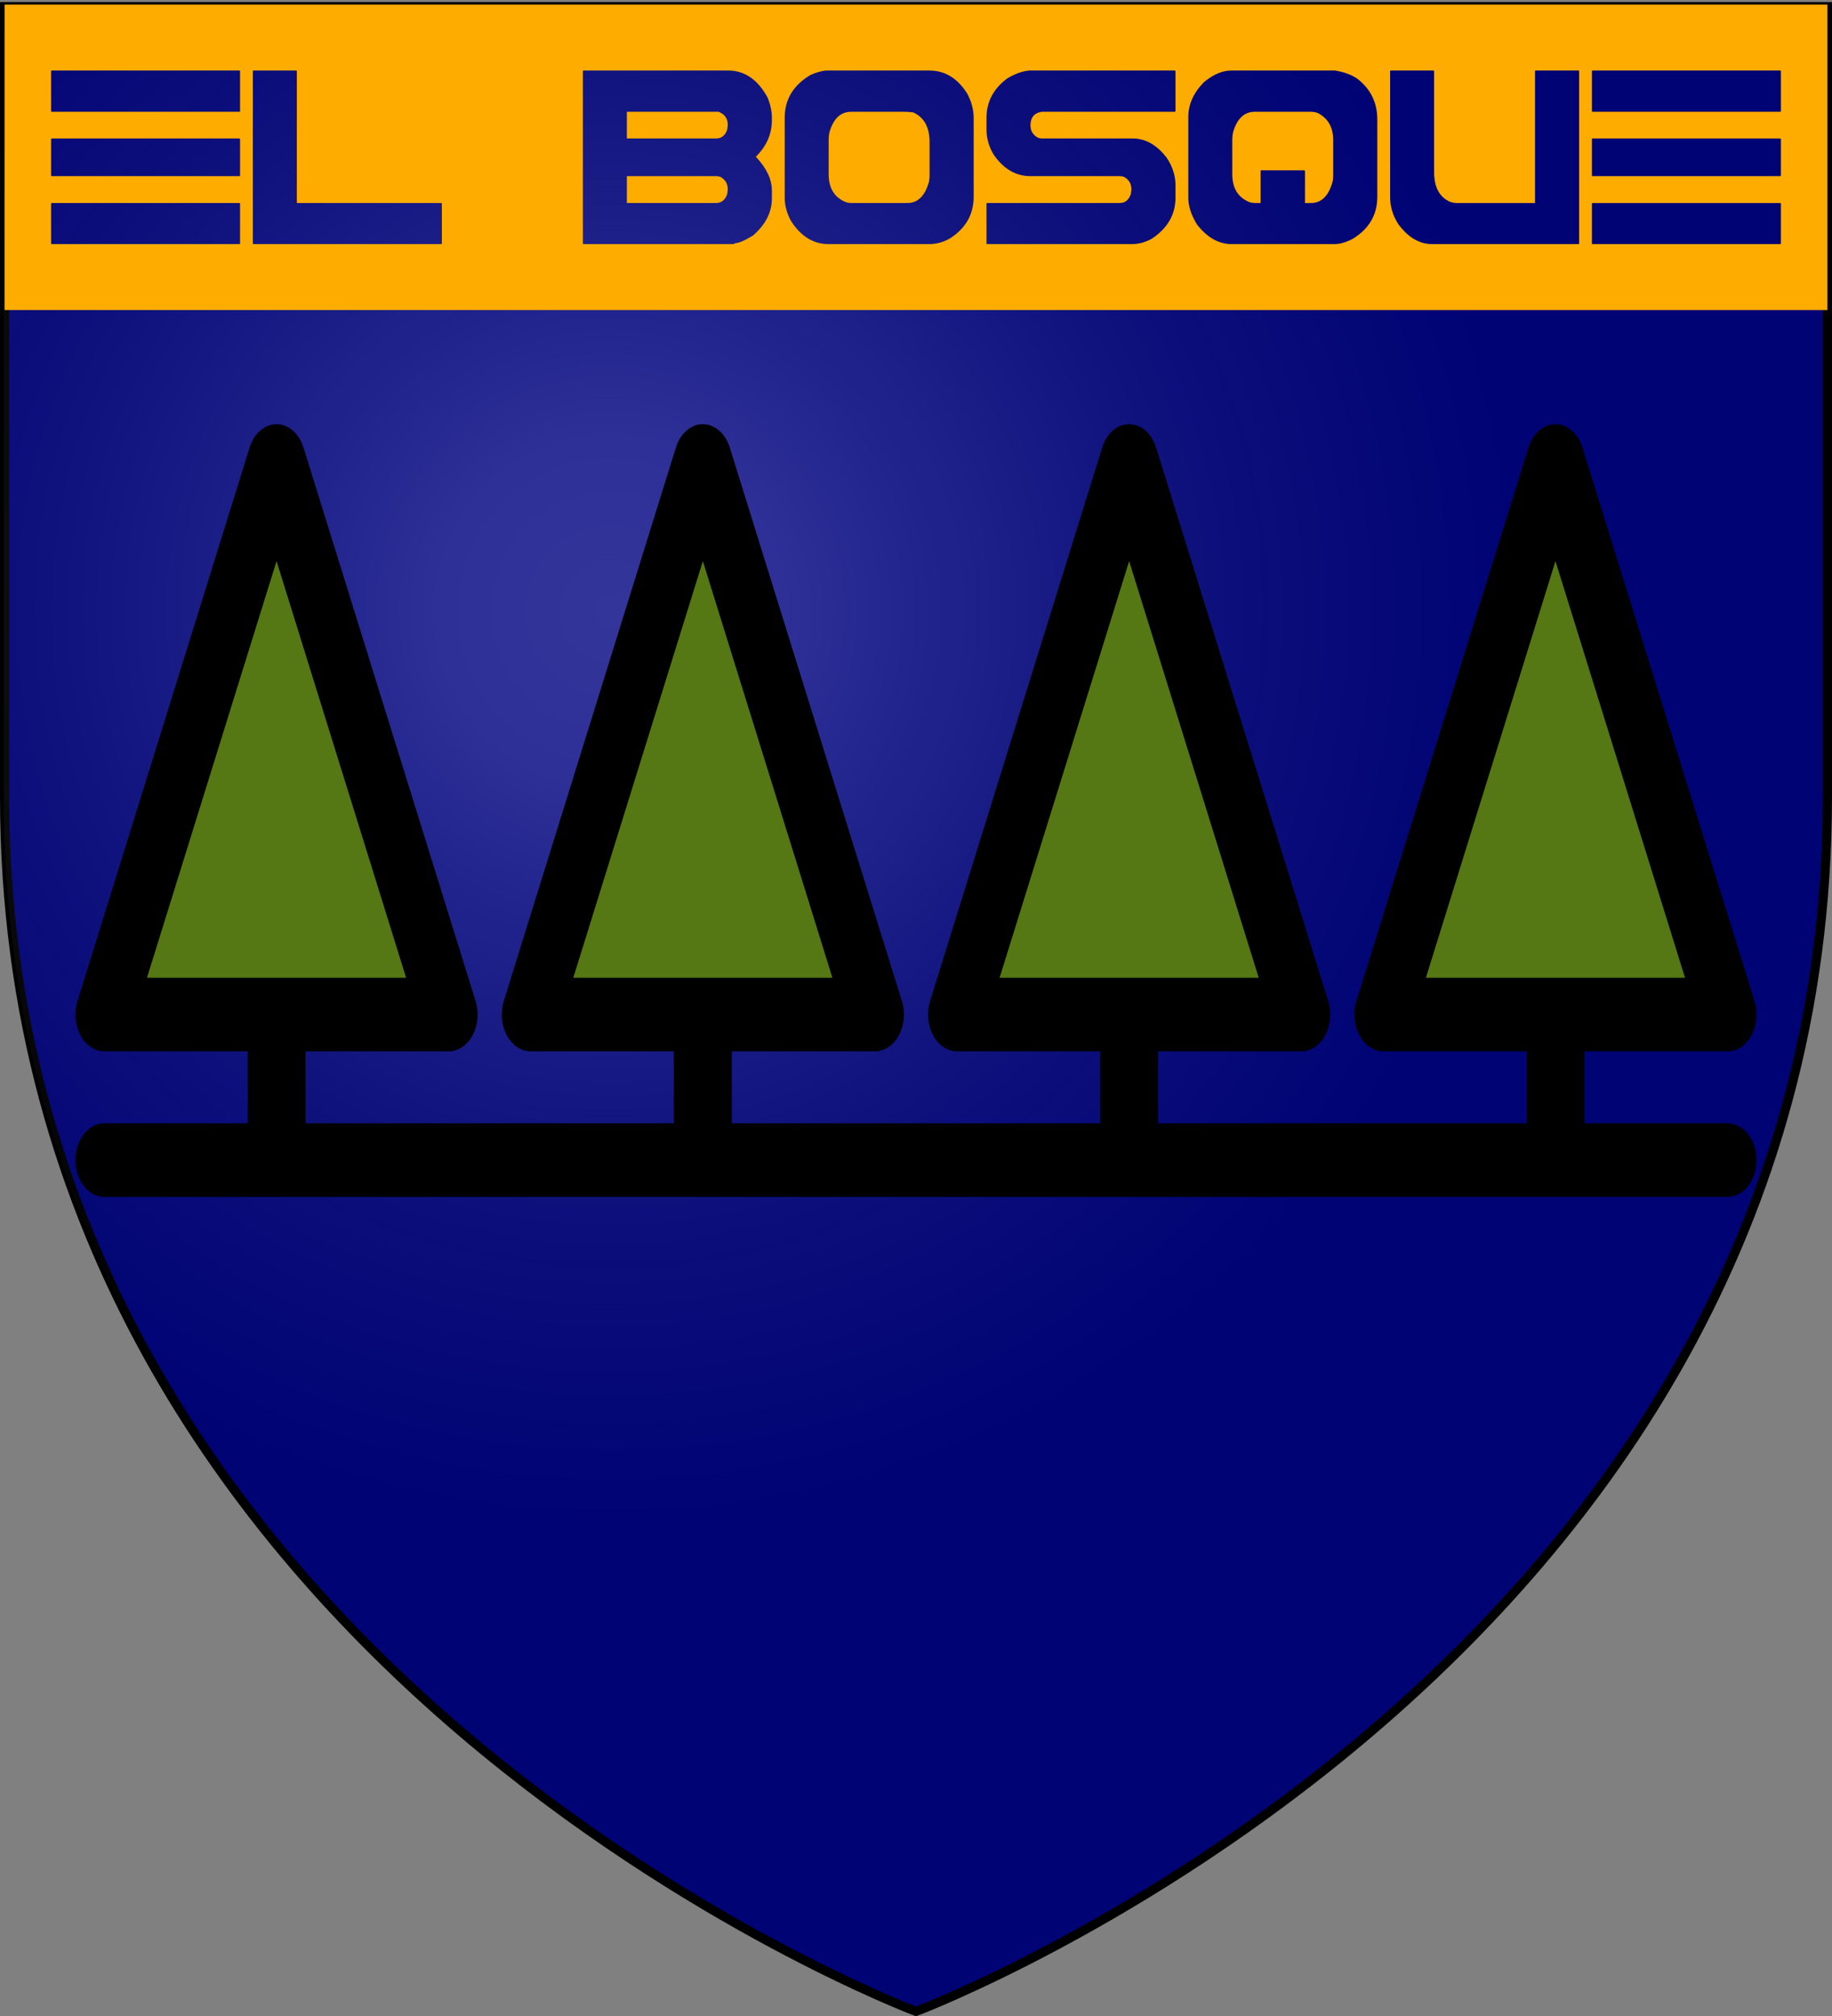
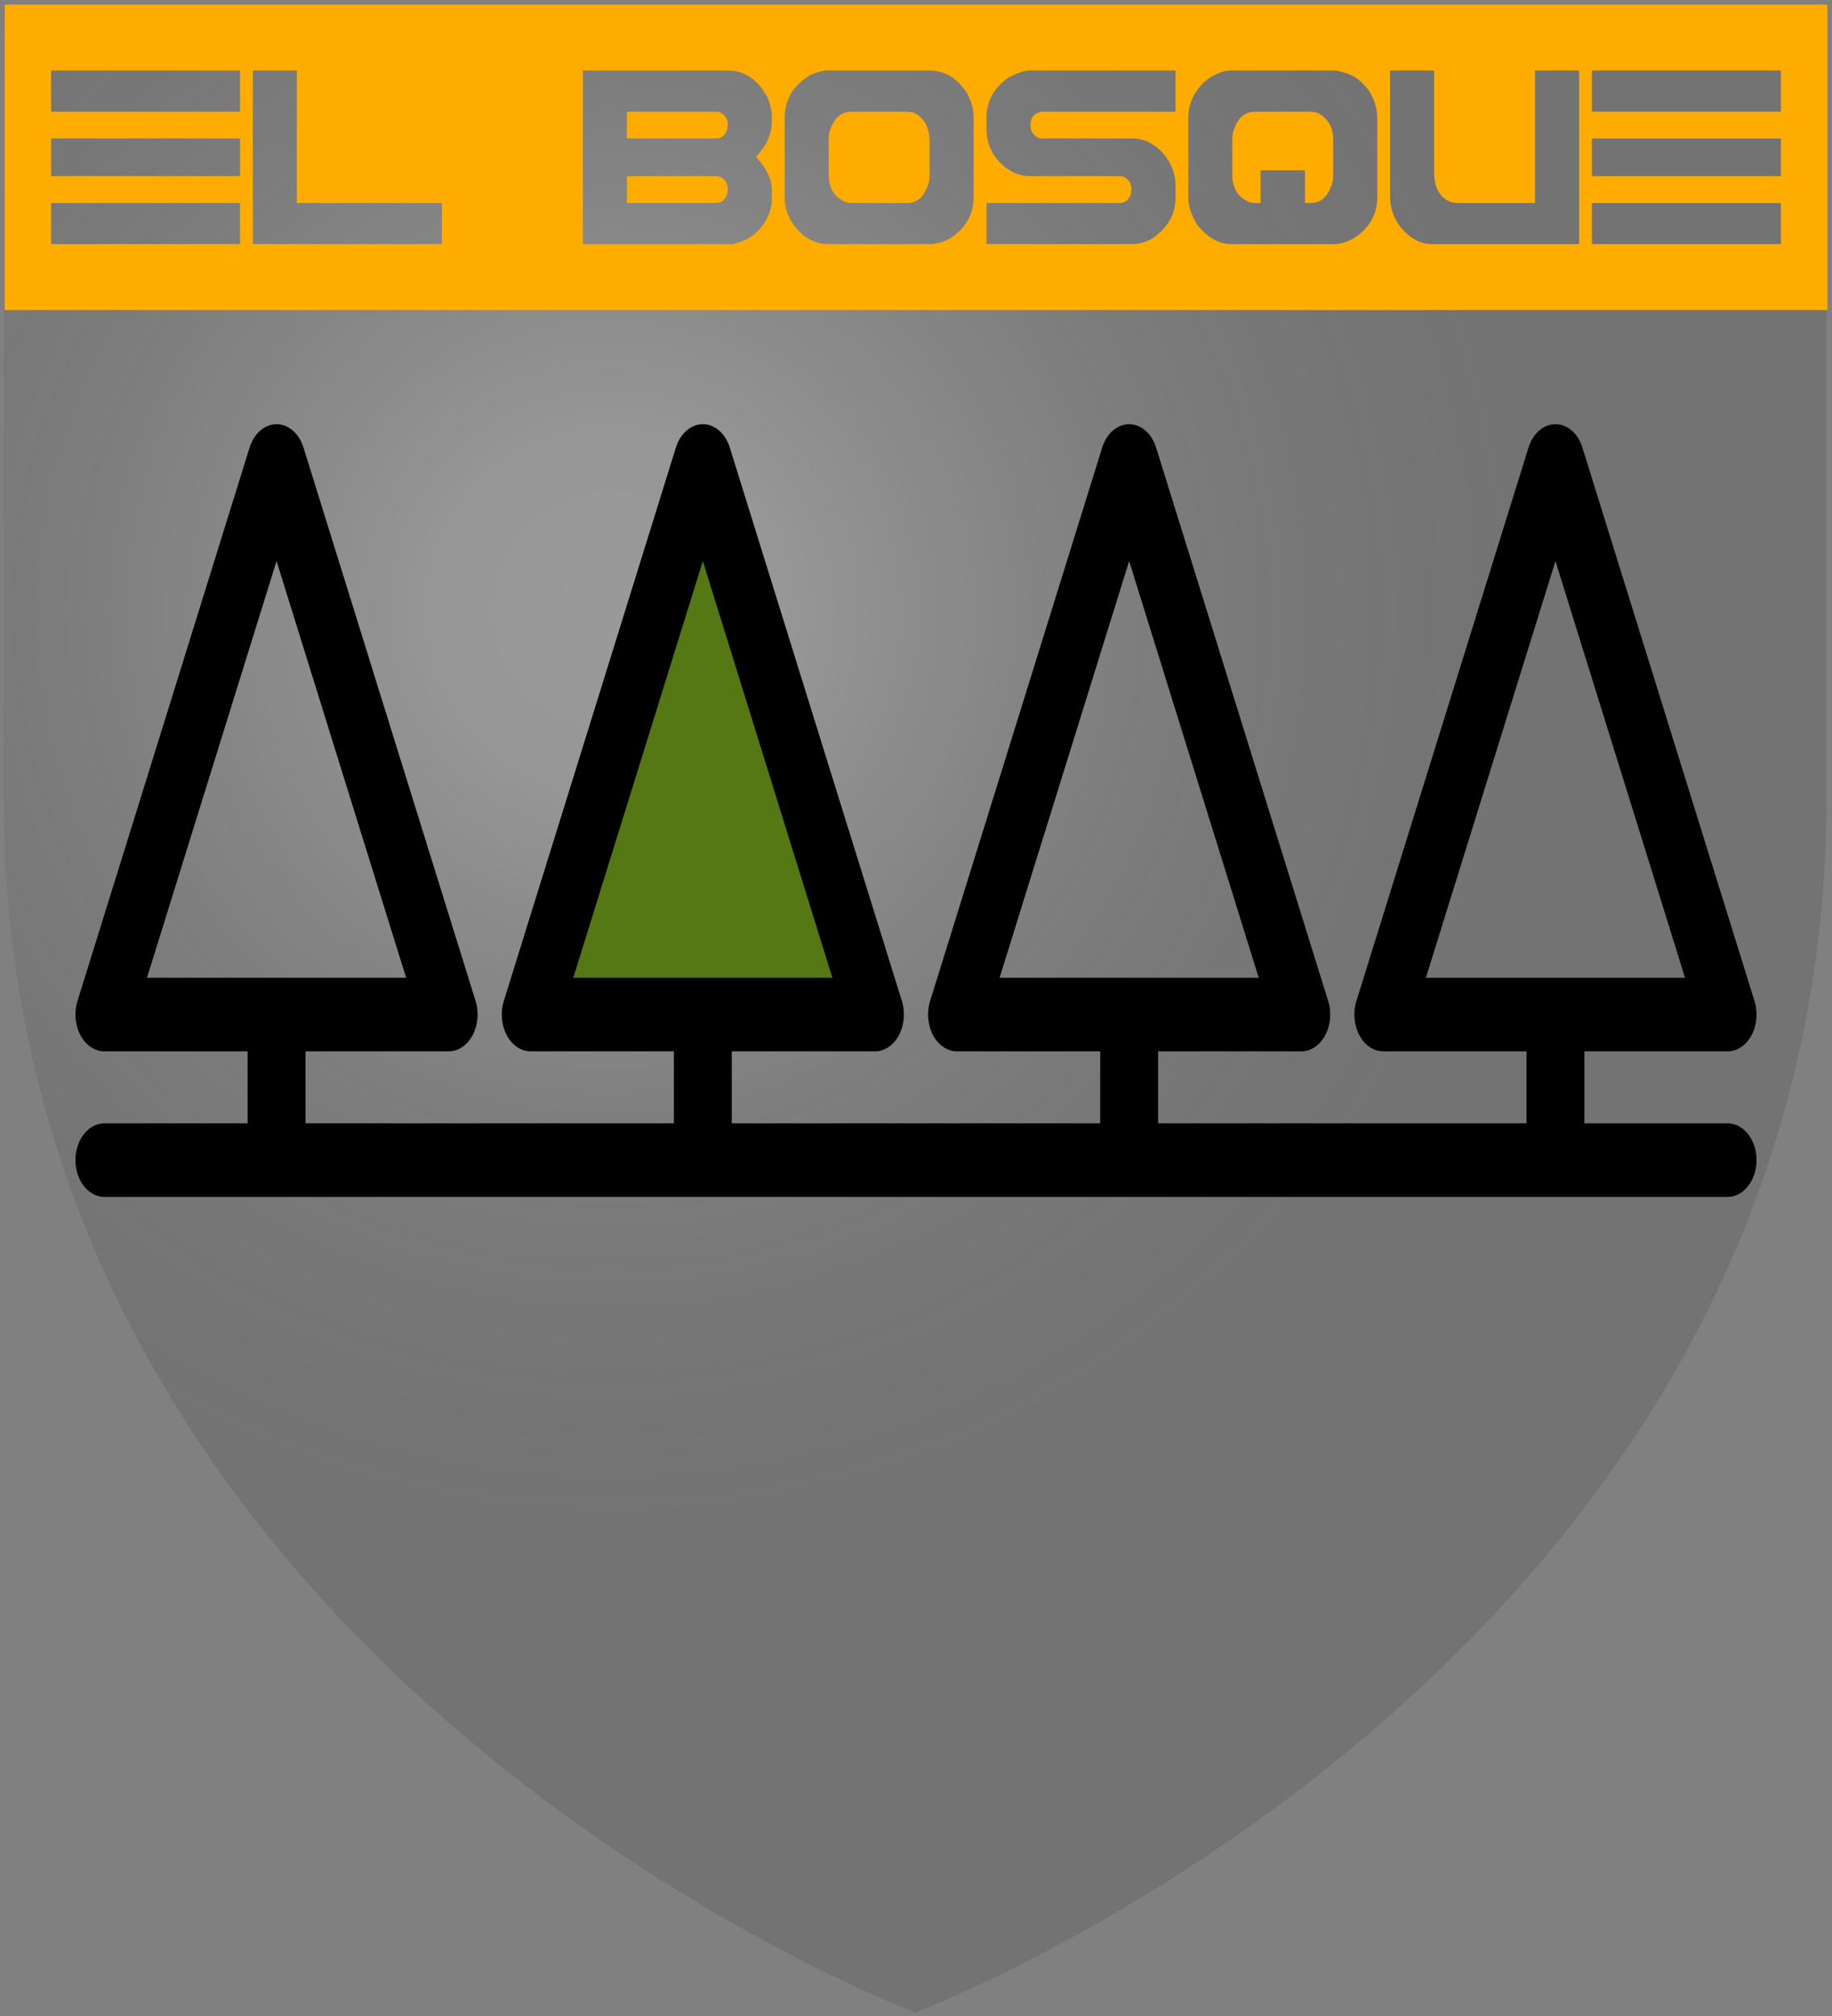
<svg xmlns="http://www.w3.org/2000/svg" version="1.1" width="600" height="660">
  <rect width="100%" height="100%" fill="#808080" stroke="none" />
  <title>GeoBrol - Blason de El Bosque, La tour sombre (fictif)</title>
  <style>.h{fill:#000381}.g{fill:#557714}</style>
  <radialGradient id="A" cx="200" cy="200" r="300" gradientUnits="userSpaceOnUse">
    <stop offset="0" stop-color="#fff" stop-opacity=".200" />
    <stop offset="0.19" stop-color="#fff" stop-opacity=".180" />
    <stop offset="0.6" stop-color="#6b6b6b" stop-opacity=".150" />
    <stop offset="1" stop-opacity=".100" />
  </radialGradient>
-   <path class="h" d="M300 658.5s298.5-112.32 298.5-397.772V2.176H1.5v258.552C1.5 546.18 300 658.5 300 658.5z" stroke-width="3" stroke="#000" />
  <path fill="url(#A)" d="M299.714 658.863s298.5-112.32 298.5-397.771V2.54h-597v258.552c0 285.451 298.5 397.771 298.5 397.771z" />
  <g class="g">
-     <polygon points="90.288 150.392 33.912 331.622 146.663 331.622" />
    <polygon points="230.761 150.392 174.388 331.622 287.137 331.622" />
-     <polygon points="371.238 150.392 314.863 331.622 427.612 331.622" />
-     <polygon points="509.711 150.392 453.338 331.622 566.087 331.622" />
  </g>
  <g fill="#ffac00" stroke-linecap="round" stroke-linejoin="round" stroke-width="3">
    <path d="M 1.5 1.5 L 598.5 1.5 L 598.5 101.5 L 1.5 101.5 Z M 16.729 23.356 L 16.729 36.329 C 16.729 36.506 16.799 36.594 16.939 36.594 L 78.415 36.594 C 78.555 36.594 78.625 36.506 78.625 36.329 L 78.625 23.356 C 78.625 23.215 78.555 23.126 78.415 23.091 L 16.939 23.091 C 16.827 23.091 16.757 23.179 16.729 23.356 Z M 16.729 45.596 L 16.729 57.404 C 16.729 57.581 16.799 57.669 16.939 57.669 L 78.415 57.669 C 78.555 57.669 78.625 57.581 78.625 57.404 L 78.625 45.596 C 78.625 45.455 78.555 45.367 78.415 45.331 L 16.939 45.331 C 16.827 45.331 16.757 45.42 16.729 45.596 Z M 16.729 66.67 L 16.729 79.644 C 16.729 79.821 16.799 79.909 16.939 79.909 L 78.415 79.909 C 78.555 79.909 78.625 79.821 78.625 79.644 L 78.625 66.67 C 78.625 66.53 78.555 66.459 78.415 66.459 L 16.939 66.459 C 16.827 66.459 16.757 66.53 16.729 66.67 Z M 82.818 23.356 L 82.818 79.644 C 82.818 79.821 82.888 79.909 83.028 79.909 L 144.505 79.909 C 144.645 79.909 144.715 79.821 144.715 79.644 L 144.715 66.67 C 144.715 66.53 144.645 66.459 144.505 66.459 L 97.221 66.459 L 97.221 23.356 C 97.221 23.215 97.151 23.126 97.012 23.091 L 83.028 23.091 C 82.916 23.091 82.846 23.179 82.818 23.356 Z M 190.901 23.356 L 190.901 79.644 C 190.901 79.821 190.971 79.909 191.111 79.909 L 240.074 79.909 C 240.41 79.909 240.578 79.821 240.578 79.644 C 241.838 79.644 243.854 78.797 246.625 77.102 C 250.74 73.537 252.798 69.477 252.798 64.923 L 252.798 62.381 C 252.798 58.71 251.048 55.021 247.549 51.315 C 251.048 47.855 252.798 43.866 252.798 39.348 L 252.798 38.5 C 252.798 36.453 252.322 34.246 251.37 31.881 C 248.151 26.021 243.853 23.091 238.478 23.091 L 191.111 23.091 C 190.999 23.091 190.929 23.179 190.901 23.356 Z M 235.329 36.594 C 237.344 37.371 238.352 38.8 238.352 40.882 C 238.352 41.059 238.296 41.571 238.184 42.418 C 237.513 44.36 236.295 45.331 234.531 45.331 L 205.305 45.331 L 205.305 36.594 Z M 234.531 57.669 C 235.175 57.669 235.721 57.792 236.169 58.04 C 237.624 58.922 238.352 60.246 238.352 62.011 C 238.352 62.152 238.296 62.646 238.184 63.493 C 237.513 65.471 236.295 66.459 234.531 66.459 L 205.305 66.459 L 205.305 57.669 Z M 265.473 24.521 C 259.818 27.874 256.991 32.57 256.991 38.606 L 256.991 64.553 C 256.991 67.271 257.691 69.883 259.09 72.39 C 262.337 77.403 266.411 79.909 271.31 79.909 L 304.358 79.909 C 306.765 79.909 309.047 79.274 311.203 78.003 C 316.326 74.684 318.887 70.148 318.887 64.394 L 318.887 38.712 C 318.887 35.817 318.145 33.063 316.662 30.451 C 313.499 25.544 309.397 23.091 304.358 23.091 L 270.89 23.091 C 269.519 23.091 267.713 23.568 265.473 24.521 Z M 271.688 43.16 C 273.004 38.782 275.356 36.594 278.743 36.594 L 296.379 36.594 C 297.163 36.594 298.073 36.664 299.109 36.806 C 302.664 38.43 304.442 41.66 304.442 46.495 L 304.442 57.298 C 304.442 58.357 304.344 59.205 304.148 59.84 C 302.832 64.253 300.522 66.459 297.219 66.459 L 278.743 66.459 C 278.155 66.459 277.595 66.371 277.063 66.195 C 273.284 64.676 271.394 61.623 271.394 57.033 L 271.394 45.861 C 271.394 44.943 271.492 44.043 271.688 43.16 Z M 329.937 25.633 C 325.374 29.022 323.093 33.311 323.093 38.5 L 323.093 42.418 C 323.093 45.277 323.863 47.996 325.402 50.573 C 328.649 55.304 332.681 57.669 337.496 57.669 L 366.722 57.669 C 367.366 57.669 367.912 57.792 368.36 58.04 C 369.816 58.922 370.544 60.246 370.544 62.011 C 370.544 62.152 370.488 62.646 370.376 63.493 C 369.704 65.471 368.486 66.459 366.722 66.459 L 323.303 66.459 C 323.191 66.459 323.121 66.53 323.093 66.67 L 323.093 79.644 C 323.093 79.821 323.163 79.909 323.303 79.909 L 370.754 79.909 C 372.993 79.909 375.177 79.309 377.304 78.108 C 382.427 74.684 384.989 70.201 384.989 64.659 L 384.989 60.739 C 384.989 57.492 384.009 54.439 382.05 51.58 C 378.831 47.414 375.135 45.331 370.964 45.331 L 341.317 45.331 C 340.701 45.331 340.169 45.208 339.721 44.961 C 338.238 44.078 337.496 42.771 337.496 41.041 C 337.496 38.465 338.714 36.982 341.149 36.594 L 384.779 36.594 C 384.919 36.594 384.989 36.506 384.989 36.329 L 384.989 23.356 C 384.989 23.215 384.919 23.126 384.779 23.091 L 337.118 23.091 C 334.935 23.268 332.541 24.115 329.937 25.633 Z M 394.305 26.903 C 390.89 30.363 389.182 34.176 389.182 38.342 L 389.182 64.765 C 389.182 67.447 390.12 70.342 391.996 73.448 C 395.355 77.755 399.12 79.909 403.291 79.909 L 437.053 79.909 C 438.901 79.909 440.945 79.309 443.184 78.108 C 448.447 74.826 451.079 70.254 451.079 64.394 L 451.079 39.136 C 451.079 33.664 448.951 29.251 444.696 25.898 C 442.876 24.556 440.398 23.621 437.263 23.091 L 403.291 23.091 C 400.352 23.091 397.356 24.362 394.305 26.903 Z M 403.879 43.16 C 405.195 38.782 407.547 36.594 410.934 36.594 L 429.285 36.594 C 430.208 36.594 431.02 36.753 431.72 37.07 C 434.995 38.8 436.633 41.73 436.633 45.861 L 436.633 57.298 C 436.633 58.357 436.535 59.205 436.339 59.84 C 435.024 64.253 432.714 66.459 429.411 66.459 L 427.395 66.459 L 427.395 56.027 C 427.395 55.886 427.325 55.798 427.185 55.762 L 413.076 55.762 C 412.964 55.762 412.894 55.851 412.866 56.027 L 412.866 66.459 L 410.934 66.459 C 410.346 66.459 409.786 66.371 409.254 66.195 C 405.475 64.676 403.585 61.623 403.585 57.033 L 403.585 45.861 C 403.585 44.943 403.683 44.043 403.879 43.16 Z M 455.284 23.356 L 455.284 64.553 C 455.284 67.694 456.194 70.659 458.013 73.448 C 461.232 77.755 464.886 79.909 468.973 79.909 L 516.97 79.909 C 517.11 79.909 517.18 79.821 517.18 79.644 L 517.18 23.356 C 517.18 23.215 517.11 23.126 516.97 23.091 L 502.945 23.091 C 502.833 23.091 502.763 23.179 502.735 23.356 L 502.735 66.459 L 477.036 66.459 C 476.364 66.459 475.636 66.318 474.852 66.036 C 471.409 64.517 469.687 61.269 469.687 56.292 L 469.687 23.356 C 469.687 23.215 469.617 23.126 469.477 23.091 L 455.494 23.091 C 455.382 23.091 455.312 23.179 455.284 23.356 Z M 521.373 23.356 L 521.373 36.329 C 521.373 36.506 521.443 36.594 521.583 36.594 L 583.06 36.594 C 583.2 36.594 583.27 36.506 583.27 36.329 L 583.27 23.356 C 583.27 23.215 583.2 23.126 583.06 23.091 L 521.583 23.091 C 521.471 23.091 521.401 23.179 521.373 23.356 Z M 521.373 45.596 L 521.373 57.404 C 521.373 57.581 521.443 57.669 521.583 57.669 L 583.06 57.669 C 583.2 57.669 583.27 57.581 583.27 57.404 L 583.27 45.596 C 583.27 45.455 583.2 45.367 583.06 45.331 L 521.583 45.331 C 521.471 45.331 521.401 45.42 521.373 45.596 Z M 521.373 66.67 L 521.373 79.644 C 521.373 79.821 521.443 79.909 521.583 79.909 L 583.06 79.909 C 583.2 79.909 583.27 79.821 583.27 79.644 L 583.27 66.67 C 583.27 66.53 583.2 66.459 583.06 66.459 L 521.583 66.459 C 521.471 66.459 521.401 66.53 521.373 66.67 Z" />
  </g>
  <g fill="#000">
    <path d="M 34.195 391.843 C 28.961 391.843 24.718 386.451 24.718 379.799 C 24.718 373.148 28.961 367.755 34.195 367.755 L 81.092 367.755 L 81.092 344.192 L 34.195 344.192 C 31.057 344.192 28.122 342.22 26.357 338.921 C 24.594 335.623 24.228 331.429 25.382 327.72 L 81.757 146.49 C 83.187 141.892 86.681 138.873 90.571 138.873 C 94.46 138.873 97.955 141.894 99.385 146.49 L 155.758 327.72 C 156.914 331.429 156.547 335.621 154.782 338.921 C 153.018 342.218 150.083 344.192 146.946 344.192 L 100.048 344.192 L 100.048 367.755 L 220.711 367.755 L 220.711 344.192 L 173.814 344.192 C 170.676 344.192 167.741 342.22 165.976 338.921 C 164.213 335.623 163.847 331.429 165.001 327.72 L 221.376 146.49 C 222.806 141.892 226.3 138.873 230.19 138.873 C 234.079 138.873 237.574 141.894 239.004 146.49 L 295.377 327.72 C 296.533 331.429 296.166 335.621 294.401 338.921 C 292.637 342.218 289.702 344.192 286.565 344.192 L 239.667 344.192 L 239.667 367.755 L 360.331 367.755 L 360.331 344.192 L 313.434 344.192 C 310.296 344.192 307.361 342.22 305.596 338.921 C 303.833 335.623 303.467 331.429 304.621 327.72 L 360.996 146.49 C 362.426 141.892 365.92 138.873 369.81 138.873 C 373.699 138.873 377.194 141.894 378.624 146.49 L 434.997 327.72 C 436.153 331.429 435.786 335.621 434.021 338.921 C 432.257 342.218 429.322 344.192 426.185 344.192 L 379.287 344.192 L 379.287 367.755 L 499.95 367.755 L 499.95 344.192 L 453.053 344.192 C 449.915 344.192 446.98 342.22 445.215 338.921 C 443.452 335.623 443.086 331.429 444.24 327.72 L 500.615 146.49 C 502.045 141.892 505.539 138.873 509.429 138.873 C 513.318 138.873 516.813 141.894 518.243 146.49 L 574.616 327.72 C 575.772 331.429 575.405 335.621 573.64 338.921 C 571.876 342.218 568.941 344.192 565.804 344.192 L 518.906 344.192 L 518.906 367.755 L 565.803 367.755 C 571.038 367.755 575.281 373.149 575.281 379.799 C 575.281 386.451 571.037 391.843 565.803 391.843 L 34.195 391.843 Z M 48.133 320.101 L 133.008 320.101 L 90.571 183.679 L 48.133 320.101 Z M 187.752 320.101 L 272.627 320.101 L 230.19 183.679 L 187.752 320.101 Z M 466.991 320.101 L 551.866 320.101 L 509.429 183.679 L 466.991 320.101 Z M 327.372 320.101 L 412.247 320.101 L 369.81 183.679 L 327.372 320.101 Z" />
  </g>
</svg>